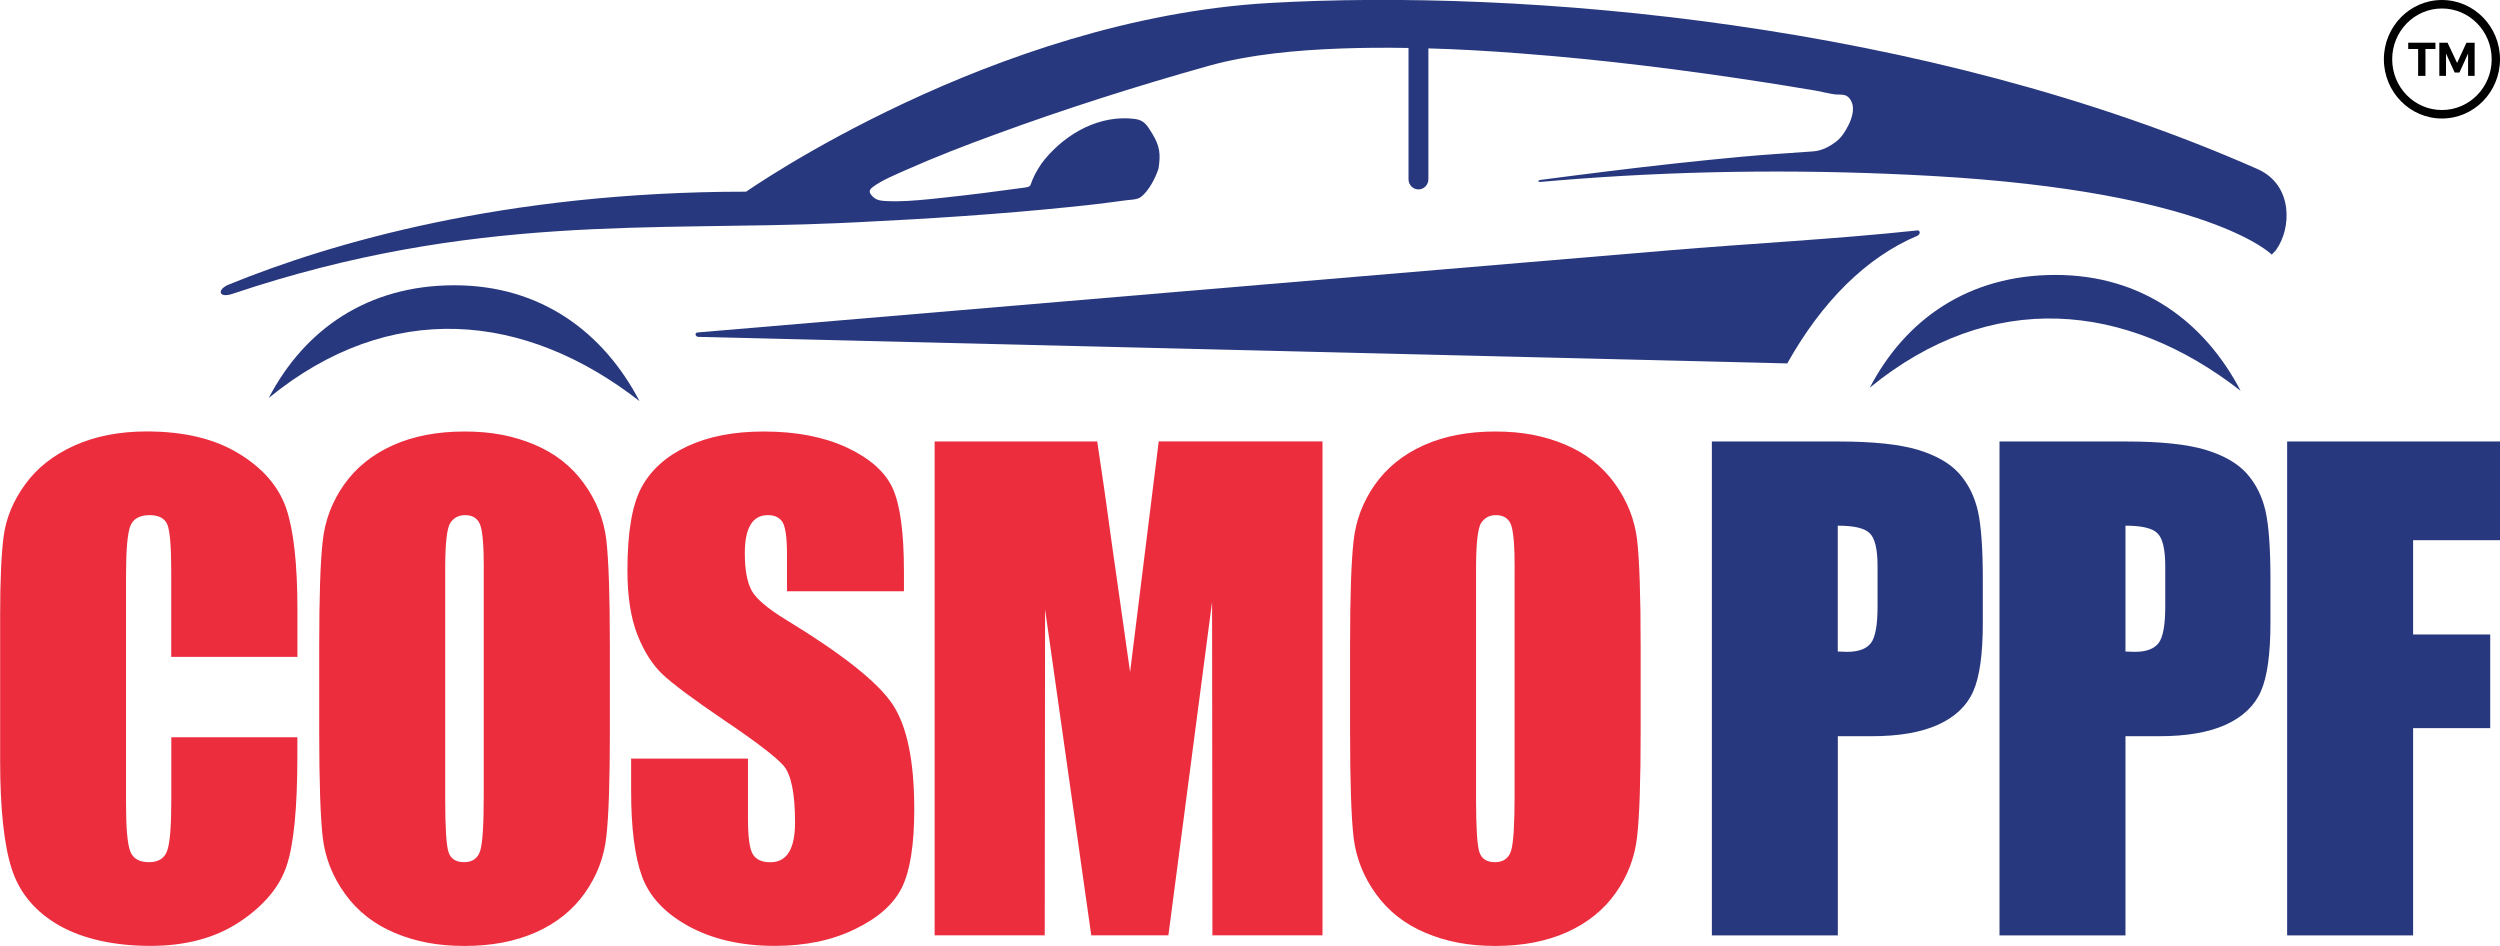
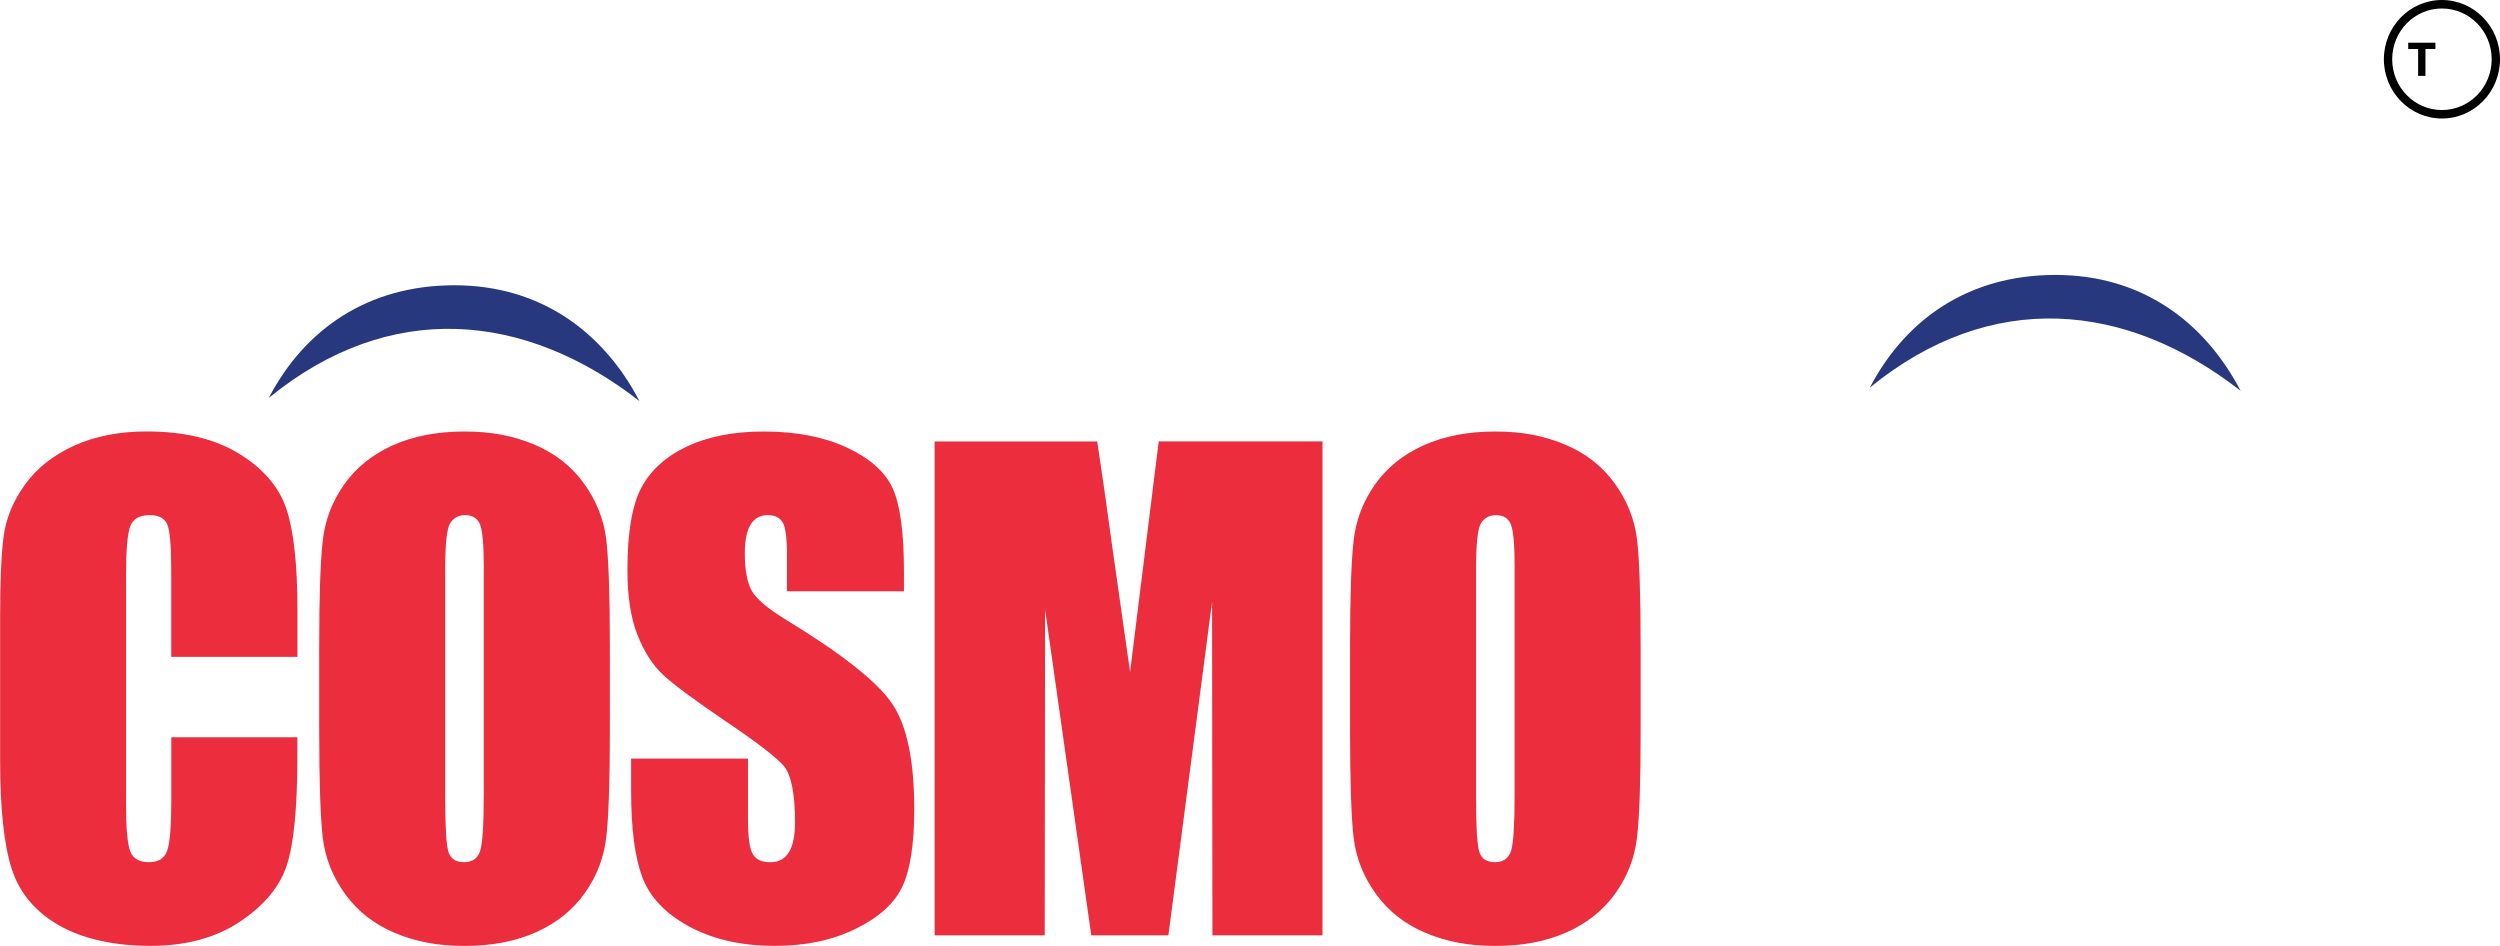
<svg xmlns="http://www.w3.org/2000/svg" width="111" height="42" viewBox="0 0 111 42" fill="none">
  <g clip-path="url(#clip0_139_687)">
    <path d="M67.251 25.25C67.251 24.233 67.198 23.582 67.088 23.297C66.977 23.014 66.757 22.872 66.421 22.872C66.135 22.872 65.918 22.987 65.763 23.218C65.614 23.446 65.537 24.123 65.537 25.25V35.483C65.537 36.753 65.587 37.54 65.685 37.835C65.784 38.135 66.016 38.281 66.379 38.281C66.742 38.281 66.989 38.111 67.094 37.768C67.198 37.424 67.248 36.607 67.248 35.319V25.247L67.251 25.25ZM72.845 32.454C72.845 34.657 72.794 36.215 72.69 37.13C72.592 38.05 72.273 38.886 71.74 39.642C71.208 40.399 70.481 40.982 69.573 41.389C68.662 41.796 67.606 42 66.397 42C65.188 42 64.221 41.806 63.304 41.423C62.39 41.04 61.652 40.466 61.098 39.7C60.541 38.934 60.211 38.096 60.101 37.197C59.996 36.291 59.943 34.711 59.943 32.457V28.705C59.943 26.502 59.994 24.944 60.098 24.029C60.196 23.108 60.514 22.273 61.047 21.516C61.58 20.76 62.307 20.177 63.215 19.77C64.126 19.362 65.182 19.159 66.391 19.159C67.6 19.159 68.567 19.353 69.484 19.736C70.398 20.119 71.136 20.693 71.69 21.459C72.246 22.224 72.577 23.063 72.687 23.962C72.791 24.868 72.845 26.447 72.845 28.702V32.454ZM58.719 19.602V41.529H53.831L53.816 26.727L51.876 41.529H48.452L46.401 27.058L46.386 41.529H41.498V19.602H48.717C48.919 20.927 49.143 22.489 49.384 24.272L50.176 29.838L51.447 19.599H58.717L58.719 19.602ZM40.132 26.253H34.943V24.631C34.943 23.874 34.874 23.388 34.743 23.181C34.612 22.975 34.395 22.872 34.089 22.872C33.752 22.872 33.499 23.011 33.329 23.291C33.157 23.567 33.07 23.989 33.07 24.558C33.07 25.287 33.169 25.837 33.365 26.207C33.556 26.572 34.08 27.022 34.946 27.547C37.423 29.057 38.983 30.3 39.626 31.266C40.272 32.232 40.593 33.788 40.593 35.933C40.593 37.494 40.411 38.646 40.054 39.387C39.697 40.125 39.009 40.745 37.982 41.243C36.958 41.748 35.767 41.997 34.407 41.997C32.913 41.997 31.642 41.705 30.582 41.128C29.528 40.551 28.84 39.816 28.51 38.925C28.182 38.029 28.022 36.759 28.022 35.118V33.681H33.21V36.346C33.21 37.169 33.282 37.695 33.428 37.932C33.574 38.169 33.83 38.284 34.202 38.284C34.574 38.284 34.848 38.135 35.029 37.838C35.211 37.543 35.3 37.099 35.3 36.516C35.3 35.228 35.127 34.38 34.785 33.988C34.428 33.59 33.559 32.925 32.174 31.992C30.79 31.053 29.876 30.37 29.421 29.944C28.971 29.519 28.596 28.933 28.301 28.185C28.007 27.438 27.858 26.481 27.858 25.317C27.858 23.64 28.066 22.41 28.486 21.635C28.906 20.86 29.581 20.253 30.519 19.815C31.457 19.378 32.582 19.159 33.91 19.159C35.36 19.159 36.589 19.399 37.613 19.876C38.631 20.356 39.307 20.957 39.638 21.687C39.968 22.413 40.135 23.646 40.135 25.387V26.256L40.132 26.253ZM21.481 25.25C21.481 24.233 21.428 23.582 21.318 23.297C21.207 23.014 20.987 22.872 20.651 22.872C20.365 22.872 20.148 22.987 19.993 23.218C19.844 23.446 19.767 24.123 19.767 25.25V35.483C19.767 36.753 19.817 37.54 19.915 37.835C20.014 38.135 20.246 38.281 20.609 38.281C20.972 38.281 21.219 38.111 21.323 37.768C21.428 37.424 21.478 36.607 21.478 35.319V25.247L21.481 25.25ZM27.078 32.454C27.078 34.657 27.027 36.215 26.923 37.13C26.825 38.05 26.506 38.886 25.973 39.642C25.441 40.399 24.714 40.982 23.806 41.389C22.895 41.796 21.835 42 20.627 42C19.418 42 18.451 41.806 17.534 41.423C16.62 41.04 15.882 40.466 15.328 39.7C14.771 38.934 14.441 38.096 14.331 37.197C14.227 36.291 14.173 34.711 14.173 32.457V28.705C14.173 26.502 14.224 24.944 14.328 24.029C14.426 23.108 14.745 22.273 15.277 21.516C15.81 20.76 16.537 20.177 17.445 19.77C18.355 19.362 19.412 19.159 20.624 19.159C21.835 19.159 22.8 19.353 23.717 19.736C24.631 20.119 25.369 20.693 25.923 21.459C26.48 22.224 26.81 23.063 26.92 23.962C27.024 24.868 27.078 26.447 27.078 28.702V32.454ZM13.2 29.164H7.603V25.357C7.603 24.248 7.543 23.558 7.427 23.282C7.308 23.008 7.046 22.872 6.644 22.872C6.192 22.872 5.903 23.039 5.781 23.37C5.659 23.707 5.596 24.427 5.596 25.536V35.708C5.596 36.774 5.659 37.467 5.781 37.795C5.903 38.117 6.18 38.281 6.606 38.281C7.031 38.281 7.29 38.12 7.415 37.792C7.543 37.47 7.606 36.701 7.606 35.495V32.736H13.203V33.59C13.203 35.863 13.045 37.476 12.732 38.424C12.42 39.375 11.723 40.207 10.651 40.924C9.574 41.641 8.252 41.997 6.677 41.997C5.102 41.997 3.694 41.696 2.631 41.092C1.572 40.487 0.866 39.651 0.521 38.579C0.176 37.507 0.006 35.899 0.006 33.751V27.347C0.006 25.767 0.059 24.585 0.164 23.795C0.271 23.005 0.583 22.243 1.113 21.513C1.637 20.784 2.367 20.207 3.298 19.785C4.23 19.365 5.305 19.156 6.516 19.156C8.16 19.156 9.517 19.478 10.592 20.131C11.661 20.778 12.363 21.586 12.702 22.555C13.036 23.525 13.206 25.032 13.206 27.079V29.164H13.2Z" fill="#EB2D3E" />
-     <path d="M101.549 19.602H111V23.984H107.142V28.17H110.566V32.33H107.142V41.532H101.549V19.606V19.602ZM94.371 23.343V28.927C94.529 28.936 94.666 28.942 94.779 28.942C95.291 28.942 95.643 28.811 95.842 28.553C96.035 28.298 96.137 27.763 96.137 26.949V25.141C96.137 24.394 96.024 23.902 95.791 23.677C95.565 23.449 95.089 23.34 94.371 23.34V23.343ZM88.775 19.602H94.401C95.922 19.602 97.089 19.724 97.911 19.967C98.727 20.213 99.34 20.563 99.754 21.021C100.164 21.483 100.441 22.042 100.59 22.692C100.736 23.349 100.808 24.36 100.808 25.734V27.642C100.808 29.036 100.668 30.057 100.382 30.695C100.102 31.336 99.581 31.831 98.828 32.175C98.072 32.518 97.086 32.688 95.869 32.688H94.371V41.532H88.778V19.606L88.775 19.602ZM81.597 23.343V28.927C81.755 28.936 81.892 28.942 82.005 28.942C82.517 28.942 82.869 28.811 83.068 28.553C83.262 28.298 83.363 27.763 83.363 26.949V25.141C83.363 24.394 83.25 23.902 83.017 23.677C82.791 23.449 82.315 23.34 81.597 23.34V23.343ZM76.004 19.602H81.63C83.151 19.602 84.318 19.724 85.14 19.967C85.956 20.213 86.569 20.563 86.983 21.021C87.394 21.483 87.67 22.042 87.819 22.692C87.965 23.349 88.037 24.36 88.037 25.734V27.642C88.037 29.036 87.897 30.057 87.611 30.695C87.331 31.336 86.81 31.831 86.057 32.175C85.301 32.518 84.315 32.688 83.098 32.688H81.6V41.532H76.007V19.606L76.004 19.602Z" fill="#28387E" />
-     <path fill-rule="evenodd" clip-rule="evenodd" d="M101.075 11.08C101.075 11.08 101.012 11.159 100.866 11.305C100.866 11.305 98.13 8.513 85.815 7.814C80.599 7.519 75.3 7.55 70.091 7.939C69.537 7.978 68.986 8.027 68.43 8.075C68.406 8.075 68.287 8.091 68.302 8.033C68.314 7.987 68.477 7.978 68.519 7.972C69.481 7.845 70.442 7.723 71.407 7.604C73.374 7.361 75.345 7.143 77.322 6.96C78.379 6.863 79.432 6.799 80.489 6.723C80.873 6.696 81.186 6.535 81.495 6.31C81.76 6.116 81.933 5.836 82.079 5.542C82.254 5.18 82.391 4.715 82.115 4.366L82.103 4.351C81.939 4.162 81.716 4.211 81.492 4.193H81.484C81.204 4.156 80.924 4.08 80.644 4.029C80.519 4.007 80.394 3.986 80.269 3.965H80.251C79.635 3.858 79.016 3.761 78.399 3.664C74.791 3.102 71.13 2.646 67.489 2.37C66.144 2.266 64.783 2.187 63.42 2.148V7.96C63.42 8.206 63.223 8.41 62.979 8.41C62.735 8.41 62.538 8.209 62.538 7.96V2.13C61.529 2.111 60.523 2.118 59.526 2.154C57.621 2.224 55.498 2.409 53.655 2.926C50.455 3.825 47.252 4.843 44.129 5.991C42.843 6.462 41.536 6.966 40.283 7.522C39.813 7.732 39.143 8.002 38.741 8.312C38.53 8.473 38.613 8.601 38.78 8.756C38.952 8.914 39.188 8.92 39.405 8.929C40.003 8.956 40.625 8.905 41.221 8.847C41.417 8.829 41.614 8.808 41.81 8.786C43.043 8.656 44.275 8.498 45.502 8.328C45.778 8.288 45.734 8.255 45.835 7.996C45.951 7.705 46.192 7.304 46.395 7.064C47.377 5.891 48.842 5.089 50.381 5.28C50.815 5.335 50.937 5.575 51.152 5.921C51.497 6.48 51.539 6.839 51.438 7.483L51.432 7.501C51.304 7.905 51 8.479 50.666 8.738C50.491 8.874 50.208 8.865 49.991 8.893C49.535 8.953 49.086 9.017 48.627 9.069C48.243 9.111 47.859 9.154 47.475 9.193C44.373 9.512 41.236 9.713 38.122 9.865C37.827 9.88 37.529 9.892 37.235 9.907C29.057 10.272 20.99 9.458 10.332 13.043C9.692 13.265 9.609 12.839 10.193 12.62C14.652 10.804 22.407 8.51 33.13 8.51C33.13 8.51 44.076 0.829 56.391 0.131C67.543 -0.501 85.374 0.945 100.229 7.504C101.846 8.218 101.729 10.166 101.069 11.077" fill="#28387E" />
-     <path fill-rule="evenodd" clip-rule="evenodd" d="M79.353 16.136L30.993 14.957C30.868 14.939 30.841 14.778 30.96 14.762C45.309 13.547 59.661 12.329 74.009 11.123C77.719 10.81 81.443 10.624 85.149 10.229C85.238 10.232 85.289 10.363 85.149 10.46C82.863 11.421 80.895 13.389 79.356 16.133" fill="#28387E" />
    <path fill-rule="evenodd" clip-rule="evenodd" d="M99.483 17.351C97.893 14.304 95.116 12.207 91.264 12.207C87.411 12.207 84.61 14.167 83.02 17.211C88.397 12.815 94.398 13.389 99.483 17.351Z" fill="#28387E" />
    <path fill-rule="evenodd" clip-rule="evenodd" d="M28.394 17.81C26.804 14.763 24.027 12.666 20.175 12.666C16.323 12.666 13.521 14.626 11.932 17.67C17.308 13.274 23.309 13.848 28.394 17.81Z" fill="#28387E" />
    <path fill-rule="evenodd" clip-rule="evenodd" d="M108.422 0C106.999 0 105.844 1.179 105.844 2.631C105.844 4.083 106.999 5.262 108.422 5.262C109.845 5.262 111 4.083 111 2.631C111 1.179 109.845 0 108.422 0ZM108.422 4.885C107.201 4.885 106.213 3.877 106.213 2.631C106.213 1.385 107.201 0.377 108.422 0.377C109.642 0.377 110.631 1.385 110.631 2.631C110.631 3.877 109.642 4.885 108.422 4.885Z" fill="black" />
    <path d="M106.925 1.896V2.175H107.365V3.369H107.69V2.175H108.133V1.896H106.925Z" fill="#000001" />
-     <path d="M108.306 1.896V3.369H108.603V2.376L108.987 3.22H109.199L109.583 2.376V3.369H109.874V1.896H109.511L109.095 2.795L108.672 1.896H108.306Z" fill="#000001" />
  </g>
  <defs>
    <clipPath id="clip0_139_687">
      <rect width="111" height="42" fill="white" />
    </clipPath>
  </defs>
</svg>